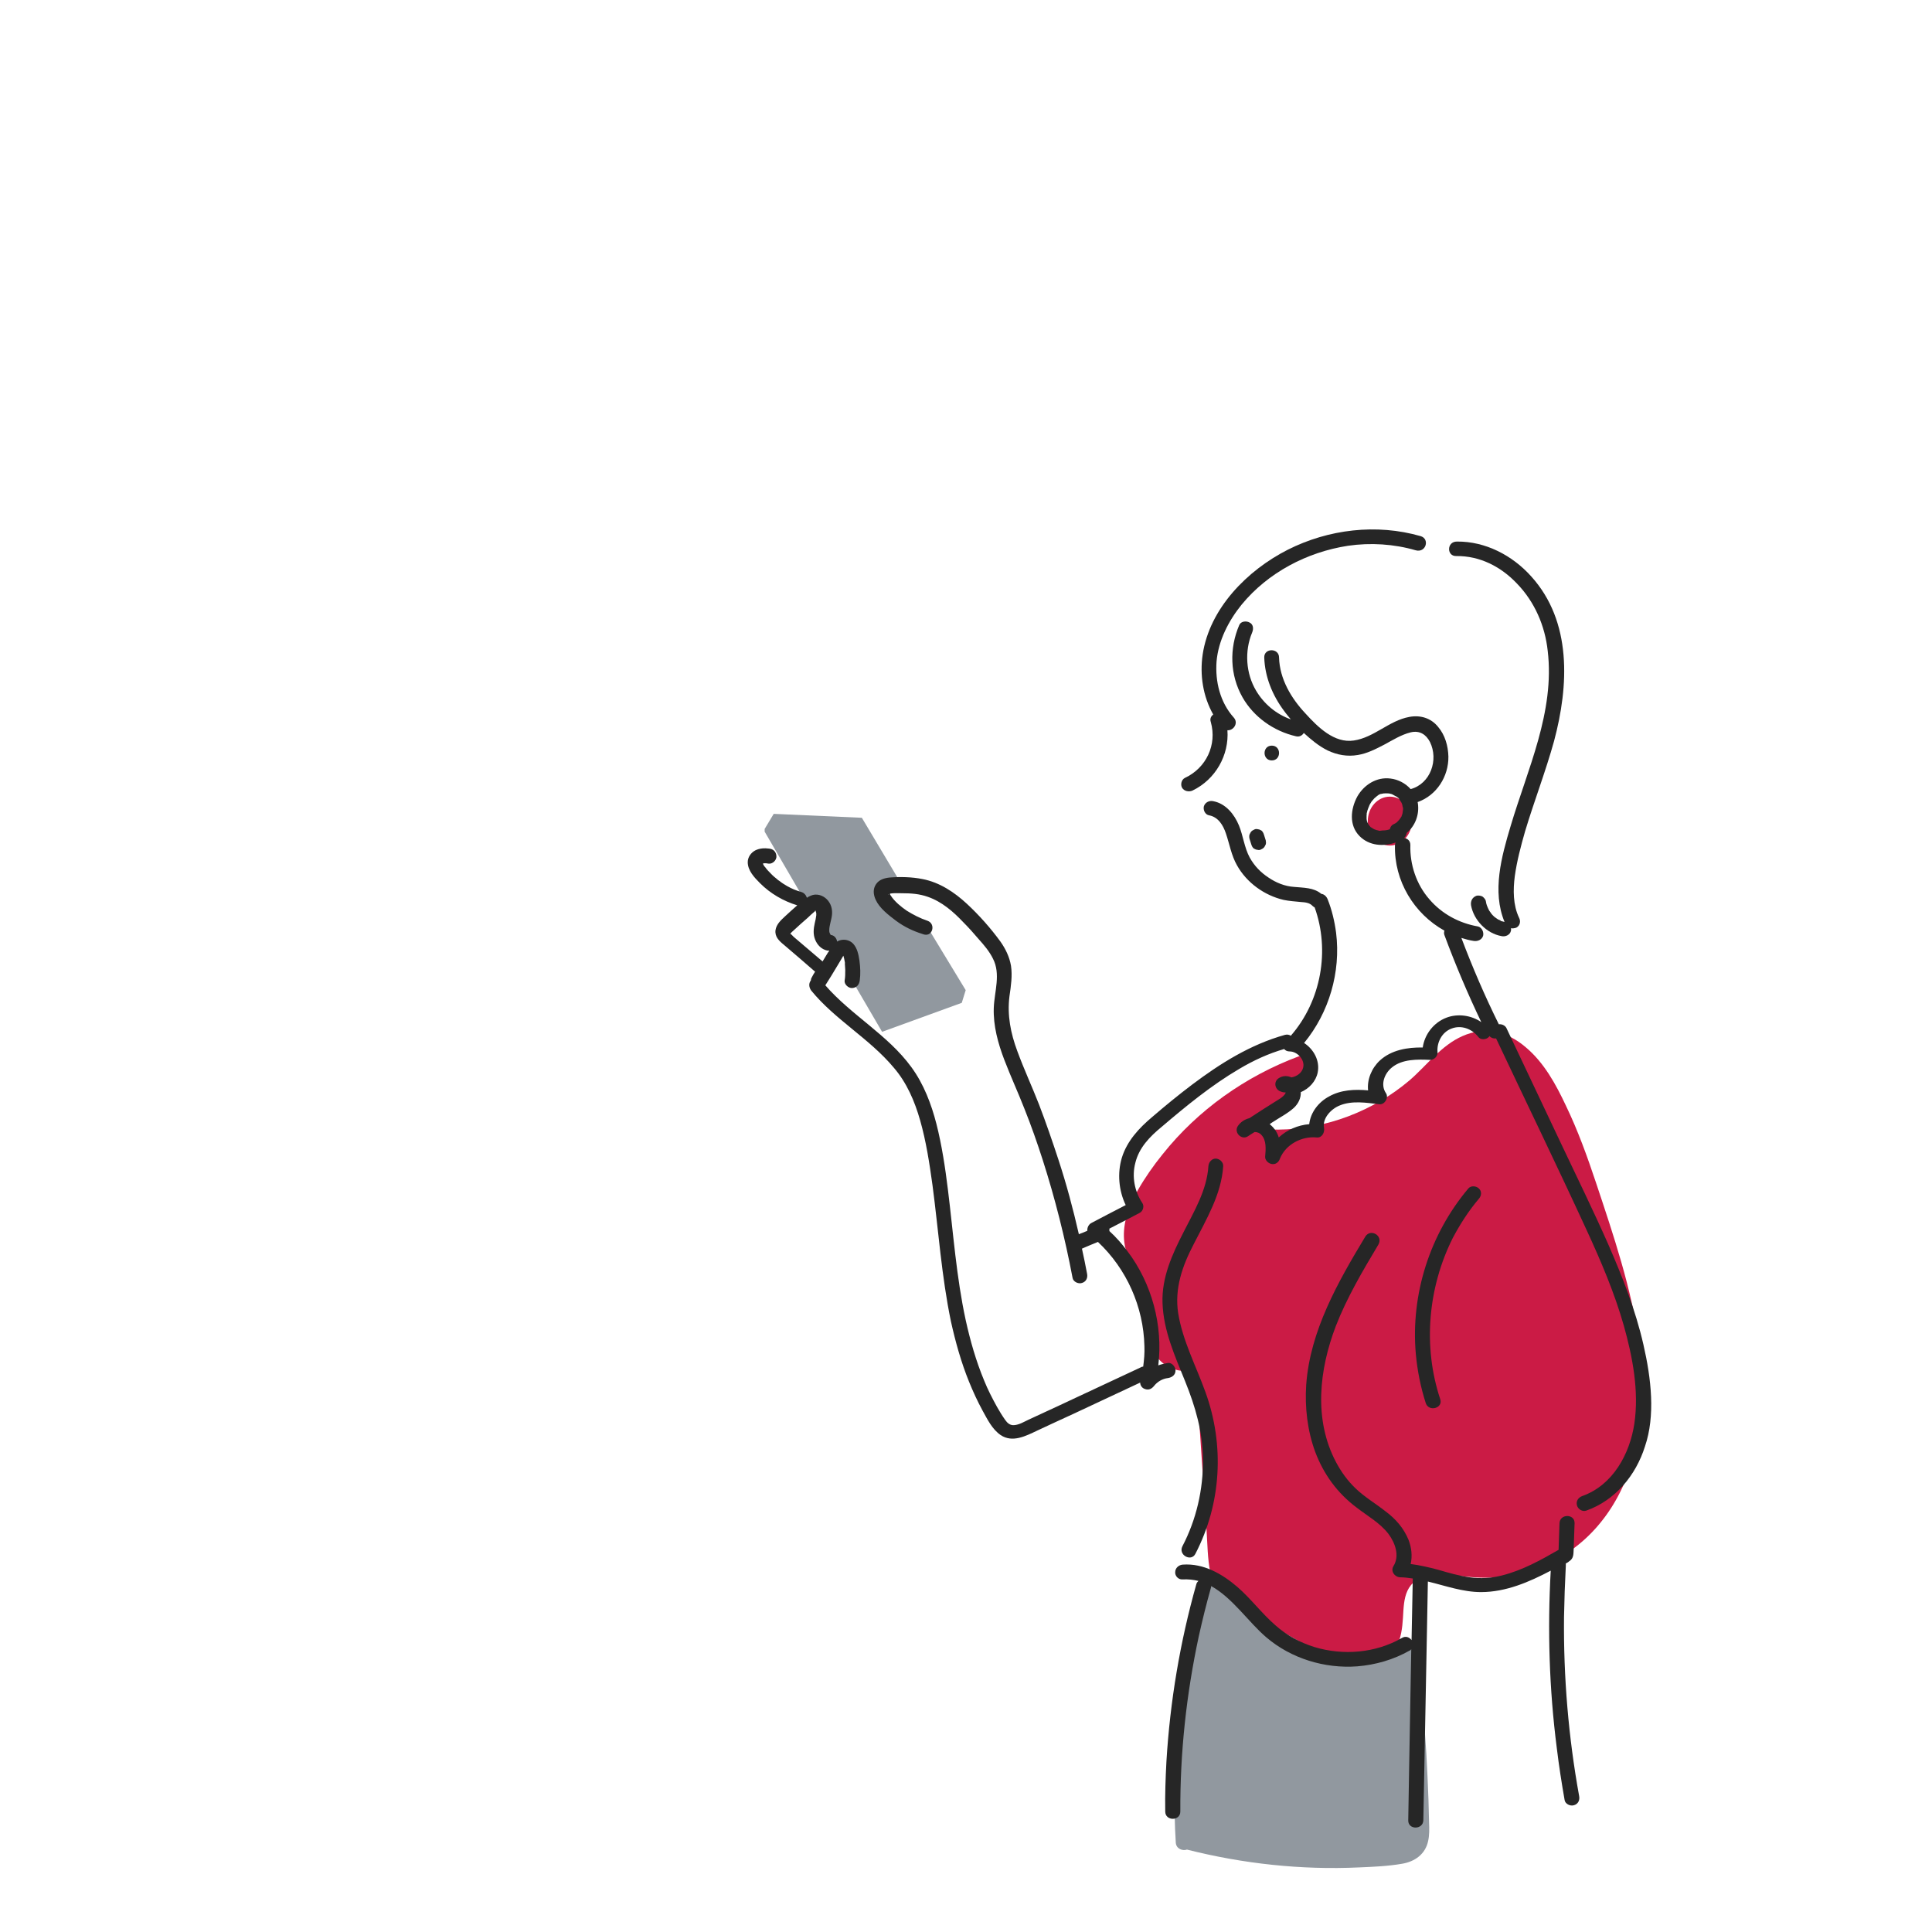
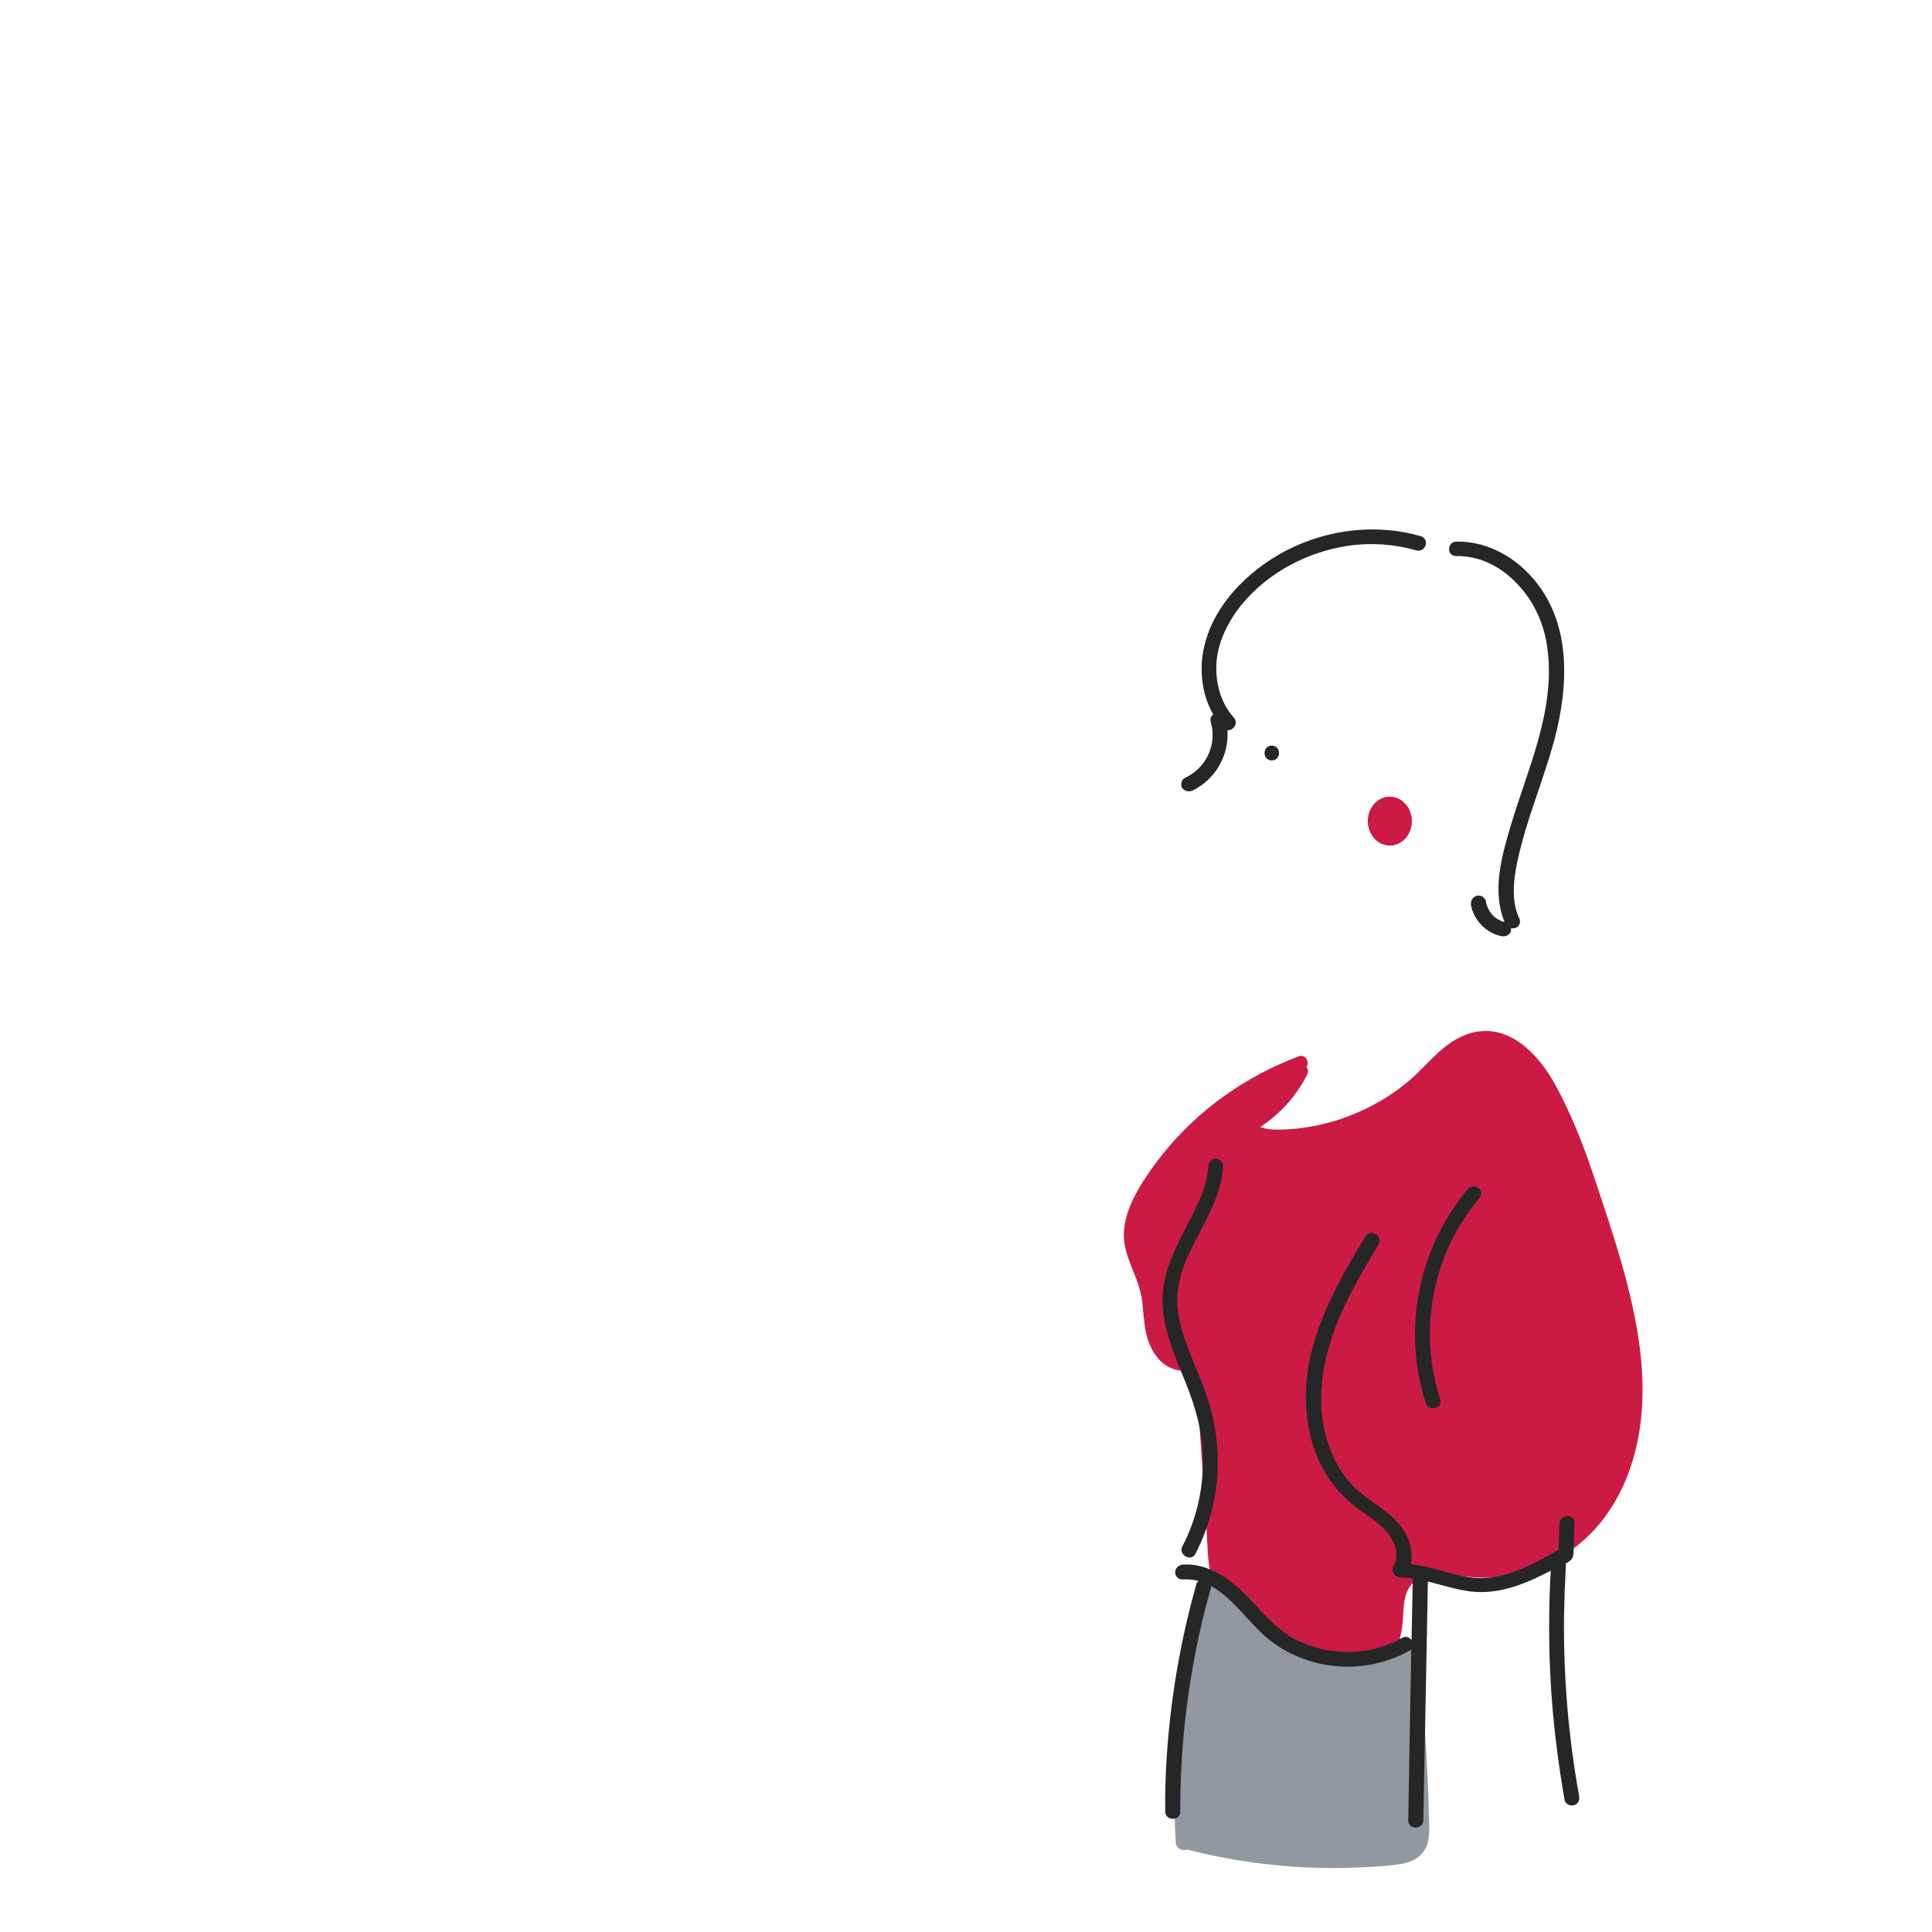
<svg xmlns="http://www.w3.org/2000/svg" version="1.1" id="レイヤー_1" x="0px" y="0px" width="640px" height="640px" viewBox="0 0 640 640" style="enable-background:new 0 0 640 640;" xml:space="preserve">
  <style type="text/css">
	.st0{fill:#91989F;}
	.st1{fill:#CB1B45;}
	.st2{fill:#262626;}
</style>
  <g id="レイヤー_1_00000132806300884140947170000000660612726957108366_">
    <g id="塗り_服">
-       <path class="st0" d="M307.4,307.4c-1.2-0.2-2.4-0.5-3.6-0.8c-7.3-2.3-12.3-7.1-11.1-10.8c0.6-1.9,2.6-3.2,5.5-3.6l-12.7-21.3    l-29.2-1.3l-3,5v0.9l14.8,25.4c0.6-0.7,1.3-1.2,2.1-1.2c1.8,0,3.3,2.3,3.3,5.1c0,1.4-0.4,2.7-0.9,3.5l4,6.8    c0.6-0.8,1.3-1.2,2.1-1.2c2.1,0,3.8,3.3,3.8,7.4c0,1.2-0.1,2.3-0.4,3.2l10.1,17.3l26.4-9.6l1.3-4.2L307.4,307.4z" />
      <ellipse class="st1" cx="460.4" cy="272" rx="7.3" ry="8.1" />
      <path class="st1" d="M543,445c-2.5-18.1-8.5-35.8-14.3-53.2c-2.9-8.7-6-17.3-10-25.6c-3.3-7-7.2-14.2-13.3-19.3    c-2.8-2.4-6-4.2-9.6-5c-3.9-0.8-7.7-0.3-11.3,1.3c-7.1,3.1-11.8,9.7-17.6,14.7c-11.9,10.1-27.7,16.2-43.5,16.3    c-2,0-4.1-0.1-5.9-0.9c6.6-4.3,12-10.3,15.5-17.3c0.5-0.9,0.3-1.8-0.2-2.5c0.3-0.5,0.5-1.2,0.3-1.9c-0.1-1.2-1.5-2.2-2.8-1.7    c-17.7,6.6-33.5,17.8-45.2,32.5c-3,3.7-5.8,7.7-8.2,11.9c-2.6,4.6-4.7,9.8-4.6,15.2c0.1,5.1,2.4,9.6,4.2,14.4    c0.9,2.5,1.6,4.9,1.9,7.5c0.3,2.8,0.5,5.6,0.9,8.4c0.8,4.9,3,10.3,7.6,12.9c2.7,1.5,6.2,1.9,9.2,1c1.2,17.8,2.4,35.6,3.6,53.4    c0.3,4.4,0.3,9.2,1.2,13.6c0.9,4.2,3.4,7.4,6.9,9.9c3.6,2.6,7.7,4.6,11.6,6.8c4.2,2.5,8.4,4.8,12.6,7.3c7.1,4,15.5,9.7,24,6.5    c3.7-1.4,6.2-4.1,7.5-7.8c1.1-3.2,1.2-6.7,1.4-10c0.2-2.9,0.6-6,2.5-8.3s4.8-3.2,7.7-3.3c3.6-0.3,7.1,0.1,10.7,0.5    c3.9,0.4,7.8,0.5,11.7,0c8.2-1,16.3-3.9,23-8.8c6.5-4.6,11.7-10.8,15.4-17.7C544.3,480.2,545.4,462.2,543,445z" />
      <path class="st0" d="M473.4,603.8c-0.1-2.6-0.1-5-0.2-7.6c-0.2-5-0.4-10.1-0.7-15.2c-0.7-11.2-1.6-22.4-2.9-33.6    c-0.3-2.3-2.5-3.2-4.3-1.8c-7,5.4-16.7,6.6-25.2,4.9c-9.4-1.9-17.6-7.2-24.3-13.8c-3.9-3.8-7.3-8-10.4-12.4    c-1.2-1.8-3.9-1.5-4.6,0.6c-7.3,21.5-11.2,44-11.7,66.6c-0.1,6.3,0,12.7,0.4,19c0.2,2,2.3,2.7,3.7,2.2c18.6,4.7,37.9,6.8,57.1,5.9    c4.7-0.2,9.5-0.4,14.1-1.2c4.3-0.7,7.8-3.2,8.7-7.6C473.5,608,473.5,605.9,473.4,603.8z" />
    </g>
    <g>
      <path class="st2" d="M421.3,251.9c3.2,0,3.2-4.9,0-4.9C418.1,247,418.1,251.9,421.3,251.9z" />
      <g>
        <path class="st2" d="M395,261.9c7.7-3.7,12.2-11.8,11.6-20c1.9,0.2,3.8-2.3,2.1-4.2c-4.5-5-6.2-11.9-5.7-18.6     c0.6-6.9,4-13.5,8.3-18.8c8.7-10.6,21.6-17.4,35.2-19.5c7.5-1.1,15.3-0.6,22.5,1.5c3.4,0.9,4.7-3.8,1.6-4.7     c-14.6-4.2-30.5-2.3-44,4.5c-13.4,6.8-25.9,19.4-28.2,34.7c-1,6.8,0.1,13.9,3.5,19.9c-0.7,0.5-1.2,1.4-0.8,2.5     c2.1,7.5-1.5,15.2-8.6,18.5c-1.2,0.6-1.5,2.3-0.9,3.3C392.3,262.1,393.8,262.4,395,261.9z" />
        <path class="st2" d="M482.4,184.2c7.8-0.1,14.8,3.5,20.1,9.1c5.9,6.1,9.3,14,10.2,22.3c2.4,20.2-6.7,39.2-12.3,58.1     c-3,10-6.2,21.6-2,31.7c-0.4-0.1-0.8-0.2-1.2-0.3c-0.2-0.1-0.6-0.3,0.1,0c-0.1-0.1-0.2-0.1-0.3-0.2c-0.2-0.1-0.4-0.2-0.7-0.3     c-0.2-0.1-0.4-0.3-0.6-0.4c-0.2-0.1-0.8-0.7-0.2-0.1c-0.4-0.3-0.8-0.7-1.1-1c-0.2-0.2-0.3-0.4-0.5-0.6c0-0.1-0.1-0.1-0.1-0.2     c-0.1-0.1-0.1-0.1-0.1-0.1c-0.3-0.4-0.5-0.7-0.7-1.2c-0.1-0.2-0.2-0.4-0.3-0.7c0-0.1-0.1-0.2-0.1-0.2c-0.2-0.5-0.3-1-0.4-1.6     c-0.1-0.6-0.7-1.2-1.1-1.5c-0.5-0.3-1.3-0.4-1.9-0.3c-1.5,0.5-2.1,1.8-1.9,3.2c0.9,4.9,5.1,9.3,10.1,10.2     c1.3,0.3,2.8-0.4,3.1-1.7c0.1-0.3,0.1-0.6,0-0.9c0.6,0.1,1.2,0,1.8-0.2c1.3-0.7,1.5-2.2,0.9-3.3c-2-4.2-2-9.2-1.4-13.8     c0.7-5,2-9.9,3.4-14.8c3-10,6.8-19.8,9.6-29.9c4.9-18.3,6-39.6-7.6-54.6c-6.2-6.9-15.1-11.6-24.6-11.5     C479.2,179.4,479.2,184.3,482.4,184.2z" />
-         <path class="st2" d="M493.7,302.2c0,0,0,0.1,0.1,0.1C493.8,302.2,493.7,302.2,493.7,302.2z" />
-         <path class="st2" d="M544.4,445.4c-2.6-11.4-6.9-22.3-11.6-33.1c-4.9-11.1-10.3-22.1-15.5-33.1c-6.1-12.9-12.2-25.8-18.3-38.7     c-0.5-0.9-1.6-1.3-2.5-1.2c-4.6-9.3-8.7-18.8-12.4-28.6c1.3,0.4,2.7,0.8,4.1,1c1.3,0.2,2.7-0.4,3.1-1.7c0.3-1.2-0.4-2.8-1.7-3.1     c-6.3-1.1-12-4.2-16.1-9c-4.3-4.9-6.5-11.5-6.3-18c0-1.4-1-2.2-2.1-2.3c0.5-0.4,0.8-1.1,0.9-1.7c2.8-2.3,4.2-6,3.7-9.7     c0-0.2-0.1-0.4-0.1-0.5c6.3-2.2,10.3-8.5,10.2-15.1c-0.1-3.5-1.1-7.1-3.4-9.8c-2.4-3-6-4-9.6-3.3c-6.6,1.2-11.6,6.8-18.3,7.8     c-6.5,1-12-4.5-16-8.9c-4.8-5.1-8.6-11.5-8.8-18.6c0-3.2-5-3.2-4.9,0c0.2,6.4,2.7,12.5,6.5,17.6c0.7,1,1.5,1.9,2.3,2.9     c-4.8-1.7-8.9-5.1-11.5-9.5c-3.4-5.7-3.9-13.1-1.3-19.3c0.5-1.2,0.4-2.7-0.9-3.3c-1.1-0.6-2.9-0.4-3.4,0.9     c-3.3,7.7-3.1,16.5,1.1,23.9c3.7,6.5,10.3,11.2,17.7,12.9c1.2,0.3,2.1-0.3,2.6-1.1c2.4,2.2,4.9,4.3,7.9,5.8     c3.2,1.5,6.5,2.1,10,1.5c3.1-0.5,6-2,8.7-3.4c2.8-1.5,5.6-3.3,8.8-4.1c3-0.7,5.1,0.7,6.4,3.2c2.9,5.9,0.2,13.8-6.4,15.6     c-1.7-1.9-4.1-3.2-6.7-3.5c-4.6-0.6-8.8,2.1-11,6c-2.2,4.1-2.8,9.5,0.8,13.1c3.2,3.2,7.9,3.5,11.9,2.1c-0.1,0.3-0.2,0.6-0.2,0.9     c-0.3,11.8,6.3,22.7,16.4,28.3c-0.2,0.5-0.2,1,0,1.5c3.6,9.7,7.7,19.4,12.2,28.8c-3.3-2.3-7.8-2.9-11.5-1.5     c-4.3,1.6-7.3,5.6-7.9,9.9c-5-0.1-10.4,0.8-14.2,4.3c-2.7,2.5-4.3,6.3-3.9,9.9c-4.4-0.4-9-0.2-12.9,2c-3.6,1.9-6.2,5.4-6.6,9.2     c-3.8,0.3-7.4,1.9-10.1,4.4c-0.5-1.7-1.5-3.2-3-4.4c0.2-0.2,0.5-0.3,0.7-0.5c2.4-1.6,5.2-3,7.3-4.9c1.5-1.4,2.4-3.3,2.3-5.2     c2.8-1.2,5-3.6,5.6-6.5c0.8-3.9-1.3-7.7-4.5-9.8c8.3-10.1,12.2-23.5,10.6-36.5c-0.5-3.8-1.4-7.6-2.8-11.1c-0.4-1-1.2-1.7-2.1-1.8     c-2.5-2.1-5.8-2-9-2.3c-3.1-0.2-6-1.4-8.5-3.1c-2.6-1.7-4.7-3.9-6.2-6.6c-1.8-3.3-2.2-7.3-3.6-10.7c-1.5-3.6-4.3-7.2-8.5-8     c-1.3-0.3-2.7,0.4-3.1,1.7c-0.3,1.2,0.4,2.8,1.8,3c3,0.6,4.6,3.3,5.5,6c1.2,3.5,1.8,7.3,3.7,10.6c3.2,5.7,9,9.9,15.4,11.4     c1.9,0.4,3.8,0.5,5.7,0.7c1.4,0.1,2.9,0.2,3.9,1.3c0.2,0.2,0.5,0.4,0.7,0.5c5.1,14.2,2.2,30.9-7.9,42.5c-0.5-0.3-1.1-0.5-1.9-0.3     c-11.5,3.2-21.5,9.5-30.8,16.5c-4.5,3.4-8.9,7-13.2,10.7c-4.4,3.7-8.4,8-10.1,13.6c-1.5,5.1-1,10.8,1.3,15.6c-3.9,2-7.7,4-11.5,6     c-0.8,0.5-1.3,1.5-1.2,2.5c-0.9,0.4-1.8,0.8-2.7,1.1c0,0-0.1,0-0.1,0.1c-1.9-8.3-4.1-16.6-6.8-24.8c-2-6.1-4.1-12.2-6.4-18.2     c-2.3-5.9-5-11.7-7.2-17.7c-2.2-5.9-3.4-11.9-2.6-18.2c0.5-3.4,1-6.8,0.5-10.1c-0.5-2.9-1.8-5.6-3.5-8     c-3.2-4.4-7.1-8.8-11.1-12.5c-4.1-3.8-9-7.1-14.7-8.2c-3.5-0.7-7.4-0.8-11-0.5c-1.7,0.2-3.4,0.7-4.4,2.2     c-1.1,1.6-0.9,3.5-0.1,5.2c1.3,2.8,4.2,5,6.7,6.9c2.7,2,5.6,3.4,8.8,4.4c3.3,1.4,4.6-3.4,1.6-4.4c-2.4-0.8-4.7-2-6.8-3.3     c-1.9-1.3-4.1-3.1-5.3-5c-0.1-0.1-0.2-0.3-0.3-0.5v-0.1c0.1,0,0.2-0.1,0.1-0.1c1.3-0.2,2.7-0.1,4-0.1c2.9,0,5.7,0.2,8.5,1.2     c4.6,1.6,8.4,4.9,11.7,8.4c1.8,1.8,3.4,3.6,5.1,5.6c1.8,2,3.5,4,4.7,6.4c2.7,5.2,0.5,10.9,0.3,16.4c-0.2,5.9,1.4,11.7,3.5,17.2     c2.1,5.5,4.6,10.9,6.7,16.3c2.2,5.5,4.2,11.2,6,16.8c4.1,12.8,7.4,25.9,9.9,39.1c0.2,1.3,1.9,2.1,3.1,1.7c1.4-0.4,2-1.7,1.7-3.1     c-0.5-2.8-1.1-5.5-1.7-8.3c0.1,0,0.2,0,0.3-0.1c1.6-0.7,3.3-1.4,5-2.1c9.5,8.9,15.1,21.5,15.4,34.5c0.1,2.3-0.1,4.5-0.4,6.8     c-0.3,0-0.6,0.1-0.9,0.3c-7.1,3.3-14.3,6.7-21.4,10c-3.4,1.6-6.8,3.2-10.3,4.8c-1.8,0.8-3.6,1.7-5.4,2.5     c-1.5,0.7-3.1,1.7-4.8,1.8c-1.3,0.1-2.2-0.7-2.9-1.7c-1-1.4-1.9-2.9-2.7-4.3c-1.6-2.9-3.1-5.8-4.3-8.8c-2.7-6.5-4.6-13.2-6.1-20     c-3.1-14.3-4.1-28.8-5.9-43.3c-0.9-7.3-2-14.6-3.8-21.7c-1.7-6.6-4.2-13.2-8.3-18.8c-7.8-10.7-19.9-17.2-28.5-27.1     c1.3-2,2.5-4,3.7-6c0.6-1,1.2-2,1.8-3c0.1-0.2,0.3-0.5,0.4-0.7l0.1-0.1v0.1c0.2,0.6,0.3,1.1,0.4,1.7c0.1,0.3,0.1,0.6,0.1,0.9     c-0.1-0.6,0,0.3,0,0.4c0,0.5,0.1,1,0.1,1.6c0,1.2,0,2.4-0.2,3.5c-0.2,1.3,1.3,2.6,2.5,2.5c1.5-0.1,2.3-1.1,2.5-2.5     c0.3-2.2,0.2-4.3-0.1-6.6c-0.3-2-0.7-4-2-5.5c-0.8-0.9-2-1.4-3.2-1.4c-0.8,0-1.5,0.2-2.2,0.6c-0.1-0.9-0.8-1.9-1.7-2.1     c-0.4-0.1-0.4,0-0.6-0.4c-0.2-0.4-0.3-0.6-0.3-1.2c0-1.7,0.7-3.3,0.9-5.1c0.2-1.9-0.3-3.8-1.7-5.2c-1.4-1.4-3.5-2-5.3-1.2     c-0.5,0.2-0.9,0.4-1.3,0.7c-0.3-0.9-0.9-1.6-1.8-1.9c-2-0.6-3-1-4.8-2c-0.8-0.5-1.7-1-2.4-1.6c-0.2-0.1-0.4-0.3-0.6-0.4     c-0.1-0.1-0.2-0.2-0.2-0.2c-0.4-0.3-0.7-0.6-1.1-0.9c-0.7-0.6-1.3-1.3-2-2c-0.3-0.3-0.6-0.7-0.9-1.1c0.3,0.4-0.1-0.2-0.2-0.2     c-0.1-0.2-0.3-0.4-0.4-0.6c0-0.1-0.2-0.4-0.2-0.4c0.1,0,0.2-0.1,0.2-0.1c0.6-0.1,1.2,0,1.8,0.1c1.3,0.1,2.6-1.2,2.5-2.5     c-0.1-1.5-1.1-2.4-2.5-2.5c-1.5-0.2-3.1-0.1-4.5,0.6c-1.5,0.8-2.5,2.3-2.5,3.9c0,2.8,2.2,5.1,4.1,7c3.4,3.4,7.7,5.9,12.3,7.3     c-1.4,1.2-2.8,2.5-4.1,3.7c-1.4,1.3-2.8,2.6-3.1,4.5c-0.3,2.2,1.2,3.6,2.8,4.9c3.4,2.9,6.8,5.8,10.1,8.7c0.1,0.1,0.2,0.1,0.2,0.2     c-0.4,0.6-0.8,1.3-1.1,1.9c-0.2,0.3-0.3,0.7-0.3,1c-0.8,1-0.6,2.3,0.1,3.3c7.9,9.7,19.3,15.9,27.4,25.6c4.3,5,6.9,11.1,8.7,17.4     c2,7,3.1,14.3,4.1,21.5c2,15.1,3,30.2,6.1,45.1c1.5,6.8,3.4,13.6,6,20c1.3,3.2,2.8,6.5,4.5,9.6c1.6,2.9,3.2,6.2,6,8.1     c3.9,2.6,8.3,0.3,12.1-1.5c4-1.9,8-3.7,12.1-5.6c7.3-3.4,14.7-6.9,22-10.3c0,0.9,0.6,1.8,1.5,2.1c1.3,0.5,2.3,0,3.1-1     c1.1-1.4,2.8-2.4,4.6-2.6c1.3-0.2,2.5-1,2.5-2.5c0-1.2-1.2-2.7-2.5-2.5c-1.1,0.2-2.2,0.4-3.2,0.8c1.6-13.2-2.1-27.1-10.2-37.8     c-1.8-2.4-3.8-4.7-6-6.7c0-0.3,0-0.5,0-0.7V407c3.4-1.7,6.7-3.5,10-5.2c1.2-0.6,1.6-2.3,0.9-3.3c-2.6-3.9-3.5-8.8-2.3-13.3     c1.2-5,4.8-8.7,8.7-11.9c8.1-6.9,16.5-13.8,25.7-19.2c4.7-2.8,9.7-5.1,14.9-6.6c0.4,0.5,1,0.8,1.8,0.8c2.6,0,5.1,2.8,4.5,5.3     c-0.4,1.8-2.1,3-3.9,3.3c-1.3-0.6-2.8-0.6-4.1,0.2c-1.9,1.1-1.5,3.8,0.6,4.5c0.5,0.2,1.1,0.3,1.6,0.3c0,0.1-0.1,0.2-0.1,0.3     c-0.7,1.3-2.6,2.2-3.8,3c-2.7,1.7-5.4,3.4-8.1,5.2c-1.6,0.4-3,1.3-3.9,2.7c-1.3,2.1,1.3,4.7,3.4,3.3c0.7-0.5,1.4-0.9,2.2-1.4h0.1     c0.7,0,1.6,0.3,2.1,0.9c1.8,1.8,1.5,4.9,1.3,7.2c-0.1,1.2,1,2.3,2.2,2.5c1.3,0.2,2.3-0.6,2.7-1.8c1.9-4.7,7.2-7.5,12.2-7     c1.7,0.2,2.7-1.7,2.4-3.2c-0.6-3.2,2.4-6.3,5.2-7.4c4.1-1.7,8.9-0.9,13.1-0.4c1.9,0.2,3.2-2.3,2.2-3.7c-1.9-2.8-0.5-6.5,2-8.5     c3.4-2.8,8.5-2.7,12.6-2.5c1.3,0.1,2.6-1.2,2.5-2.5c-0.3-3.2,1.4-6.7,4.7-7.9c3.2-1.2,6.7,0.1,8.8,2.8c0.8,1.1,2.7,0.9,3.5,0     c0.1-0.1,0.2-0.2,0.2-0.3c0.5,0.6,1.3,0.9,2.2,0.8c10,21.2,20.2,42.2,30,63.5c4.7,10.2,9.2,20.7,12.3,31.6     c2.9,10.3,5.1,21.7,3.5,32.5c-1.5,10-7.1,20.4-17.3,24c-1.3,0.5-2.1,1.7-1.7,3.1c0.3,1.2,1.8,2.2,3.1,1.7     c9.6-3.4,16.4-11.7,19.4-21.2C548.4,469,547,456.7,544.4,445.4z M464.7,268.6c0,0.1-0.1,0.6,0,0.2c0,0.2-0.1,0.4-0.1,0.6     s-0.1,0.4-0.2,0.6c0,0.1-0.1,0.3-0.1,0.4c-0.2,0.4-0.4,0.6-0.6,0.9c-0.1,0.1-0.2,0.3-0.3,0.4c0.3-0.4-0.2,0.2-0.2,0.2     c-0.1,0.1-0.2,0.2-0.3,0.3c-0.1,0.1-0.2,0.2-0.3,0.3c-0.4,0.3-0.7,0.4-1.1,0.6c-0.6,0.3-1,1-1.1,1.6c-0.8,0.3-1.6,0.4-2.5,0.4     c-0.4,0.1-0.7,0.1-1.1,0.1c-0.1,0-0.2-0.1-0.2-0.1c-0.2,0-0.3-0.1-0.5-0.1c-0.2-0.1-0.4-0.1-0.6-0.2c-0.1,0-0.4-0.2-0.1,0     c-0.4-0.2-0.7-0.4-1-0.6c-0.6-0.4,0.2,0.2-0.2-0.1c-0.2-0.1-0.3-0.3-0.4-0.4c-0.1-0.1-0.2-0.2-0.2-0.2s0-0.1-0.1-0.2     c-0.5-0.7-0.7-1.1-0.8-2c0-0.2,0-0.6,0-0.7c0-0.2,0-0.4,0-0.5c0,0.1,0.1-0.8,0-0.5c0.1-0.6,0.4-1.6,0.7-2.3     c-0.1,0.4,0.1-0.1,0.1-0.2c0.1-0.2,0.1-0.3,0.2-0.5c0.2-0.3,0.4-0.7,0.6-1c0.1-0.1,0.2-0.3,0.3-0.4c-0.2,0.3,0.1-0.1,0.2-0.2     c0.3-0.4,0.6-0.7,1-1c0,0,0.4-0.3,0.1-0.1c0.1-0.1,0.3-0.2,0.4-0.3c0.1-0.1,0.3-0.2,0.4-0.3c-0.1,0,0.7-0.3,0.4-0.2     c-0.3,0.1,0.5-0.2,0.4-0.1c0.2,0,0.3-0.1,0.5-0.1s0.3-0.1,0.5-0.1c-0.4,0.1,0.3,0,0.4,0c1,0,1.2,0,1.9,0.2c0.2,0,0.3,0.1,0.5,0.2     c0.1,0,0.1,0,0.1,0s0,0,0.1,0.1c0.4,0.2,0.7,0.4,1.1,0.6c0.3,0.3-0.4-0.4,0.2,0.1c0.1,0.1,0.2,0.2,0.4,0.3     c0.1,0.1,0.2,0.2,0.3,0.4l0.1,0.1c0,0,0,0,0,0.1c0.2,0.3,0.4,0.6,0.6,0.9c0.1,0.1,0.1,0.3,0.2,0.4c-0.2-0.4,0.1,0.3,0.1,0.3     c0,0.2,0.1,0.3,0.1,0.5c0,0.1,0.1,0.7,0.1,0.3C464.8,267.7,464.8,268.2,464.7,268.6z M294.2,296.4c0,0,0.1,0,0.2-0.1     C294.4,296.4,294.3,296.5,294.2,296.4z M272.5,318.5c-3.1-2.7-6.3-5.3-9.4-8c-0.4-0.3-0.8-0.9-1.2-1.1l-0.1-0.1     c0.3-0.4,0.9-0.9,1-1c1.6-1.5,3.2-2.9,4.8-4.3c0.7-0.7,1.5-1.4,2.2-2c0.1-0.1,0.2-0.2,0.3-0.2c-0.1,0-0.2,0-0.2-0.1     c0.1,0,0.2,0,0.2,0c0.1,0,0.1-0.1,0.2,0c-0.1,0-0.1,0-0.2,0c0.1,0,0.1,0.1,0.1,0.1l0.2,0.7c0,0.2,0,0.5,0,0.7     c-0.1,0.9-0.3,1.8-0.5,2.6c-0.4,1.8-0.6,3.6,0.1,5.4s2.1,3.3,4.1,3.7c0.2,0,0.4,0,0.6,0c-0.1,0.2-0.2,0.4-0.4,0.6     c-0.6,0.9-1.1,1.9-1.7,2.8C272.6,318.4,272.5,318.4,272.5,318.5z" />
+         <path class="st2" d="M493.7,302.2c0,0,0,0.1,0.1,0.1C493.8,302.2,493.7,302.2,493.7,302.2" />
        <path class="st2" d="M489.9,397.1c0.9-1,1-2.5,0-3.4c-0.9-0.9-2.7-1-3.5,0c-12.8,15.2-19.1,35.1-17.4,54.7     c0.5,5.6,1.6,11.1,3.3,16.4c1,3,5.8,1.7,4.8-1.3c-5.8-17.4-4.1-37,4.2-53.5C483.7,405.5,486.5,401.1,489.9,397.1z" />
        <path class="st2" d="M518.1,535.7c0.1-5.7,0.3-11.4,0.6-17.1c0-0.3,0-0.5,0-0.7c0.4-0.2,0.8-0.4,1.1-0.7c1.6-1,1.4-2.5,1.5-4.1     c0.1-2.9,0.2-5.6,0.3-8.5c0.1-3.2-4.9-3.2-5,0c-0.1,2.9-0.2,5.9-0.3,8.8c-5.9,3.4-12,6.8-18.8,8.5c-3.5,0.9-7.1,1.1-10.7,0.6     c-3.5-0.5-7-1.5-10.4-2.5c-3-0.8-6-1.5-9.1-1.9c0.6-2.6,0.3-5.4-0.7-8c-1.6-3.9-4.3-7-7.7-9.5c-3.3-2.6-6.9-4.7-9.9-7.6     c-2.6-2.5-4.7-5.4-6.4-8.6c-7.5-14.1-5.6-30.7-0.1-45.1c3.7-9.5,8.9-18.3,14.1-27c1.7-3-2.6-5.4-4.3-2.7     c-9.1,15.1-18.3,31.2-19.6,49.1c-0.5,7.5,0.4,15.3,3,22.3c2.8,7.4,7.3,13.6,13.7,18.4c3.6,2.8,7.8,5.1,10.6,8.8     c2.2,3,3.7,7.2,1.6,10.6c-1,1.6,0.3,3.6,2.2,3.7c1.4,0,2.8,0.2,4.2,0.4c-0.1,6.8-0.3,13.6-0.4,20.4c-0.7-0.9-1.9-1.5-3.2-0.7     c-8.7,5-19.4,5.9-29,3c-4.8-1.5-9.2-3.9-12.9-7.2c-4.5-3.9-8.1-8.8-12.6-12.7c-5-4.3-11.2-7.9-18.1-7.4c-1.3,0.1-2.5,1.1-2.5,2.5     c-0.1,1.2,1,2.5,2.4,2.4c1.9-0.1,3.6,0.1,5.3,0.5c-0.3,0.3-0.6,0.6-0.7,1.1c-5.4,19.1-8.7,38.8-9.9,58.6     c-0.3,5.6-0.5,11.1-0.4,16.7c0,3.2,5,3.2,5,0c-0.1-19.5,2-38.9,6.1-58c1.2-5.4,2.5-10.7,4-16c0.1-0.2,0.1-0.5,0.1-0.7     c7.1,3.9,12.4,12,18.3,17c8.2,7,19.3,10.4,30.1,9.6c6.1-0.5,12-2.2,17.3-5.2c0.3-0.1,0.5-0.3,0.6-0.5c-0.2,13-0.5,26-0.7,39     c-0.1,5.9-0.2,11.8-0.3,17.7c-0.1,3.2,4.9,3.2,5,0c0.4-21,0.8-41.9,1.2-62.9c0.1-5.4,0.2-10.8,0.3-16.2     c5.8,1.4,11.6,3.5,17.6,3.5c8.2,0,15.9-3.3,23.1-7.1c-1.1,19.5-0.5,39.2,2,58.7c0.7,5.8,1.6,11.6,2.6,17.3     c0.2,1.3,1.9,2.1,3.1,1.7c1.4-0.4,2-1.7,1.7-3.1C519.6,575.6,517.9,555.7,518.1,535.7z" />
        <path class="st2" d="M405.2,386.3c0.1-1.3-1.2-2.5-2.5-2.5s-2.3,1.2-2.4,2.5c-0.5,7.9-4.7,14.9-8.2,21.8     c-3.8,7.4-7.3,15.1-7,23.5c0.3,9.2,4.1,17.6,7.5,26c3.4,8.4,5.8,16.7,5.9,25.8c0.1,10-2.2,20-6.8,28.8c-1.5,2.9,2.9,5.3,4.3,2.5     c8.6-16.6,9.7-36,3.3-53.6c-3.1-8.6-7.5-16.9-9-26c-1.3-8.3,1.4-15.8,5.1-22.9C399.6,403.9,404.6,395.7,405.2,386.3z" />
      </g>
-       <path class="st2" d="M418.3,275.6c-0.2-0.3-0.4-0.5-0.7-0.6c-0.3-0.2-0.6-0.3-0.9-0.3c-0.3-0.1-0.7-0.1-1,0    c-0.2,0.1-0.4,0.2-0.6,0.3c-0.4,0.2-0.7,0.5-0.9,0.9c-0.1,0.2-0.2,0.4-0.3,0.6c-0.1,0.4-0.1,0.9,0,1.3c0.2,0.6,0.4,1.3,0.6,1.9    c0.1,0.3,0.2,0.6,0.4,0.9c0.2,0.3,0.4,0.5,0.7,0.6c0.3,0.2,0.6,0.3,0.9,0.3c0.3,0.1,0.7,0.1,1,0c0.2-0.1,0.4-0.2,0.6-0.3    c0.4-0.2,0.7-0.5,0.9-0.9c0.1-0.2,0.2-0.4,0.3-0.6c0.1-0.4,0.1-0.8,0-1.3c-0.2-0.6-0.4-1.3-0.6-1.9    C418.6,276.2,418.5,275.9,418.3,275.6z" />
    </g>
  </g>
</svg>